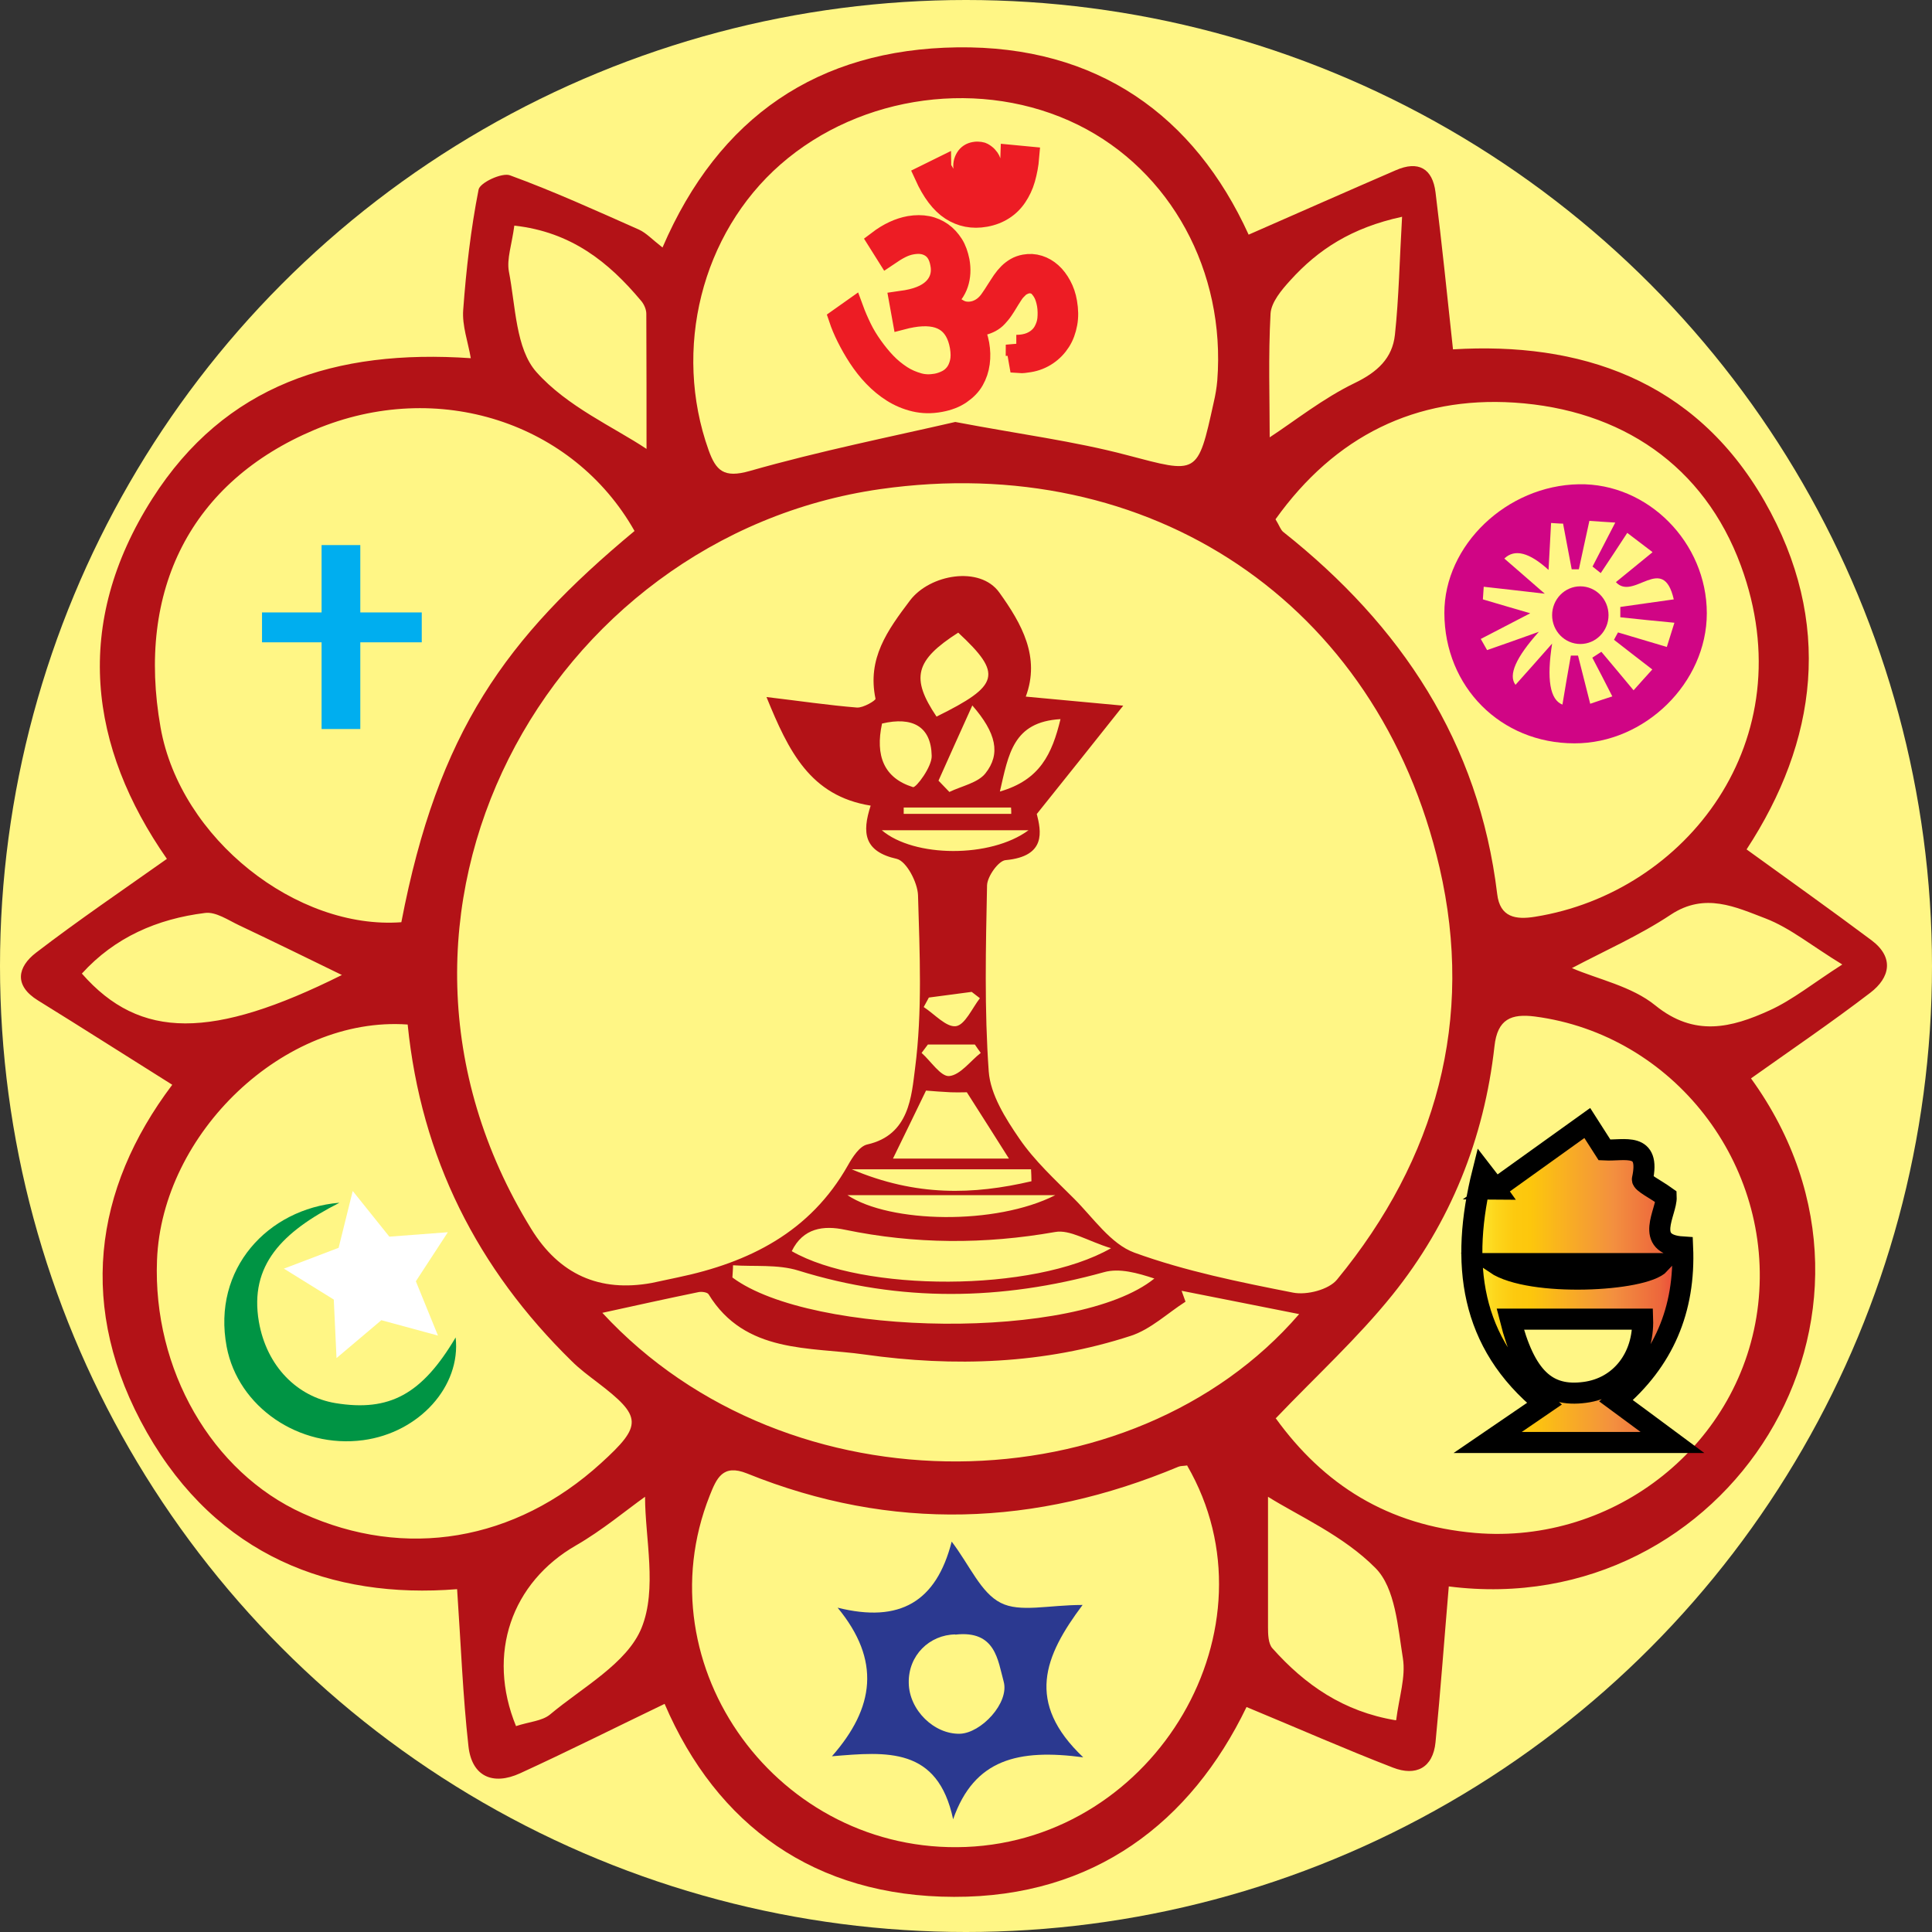
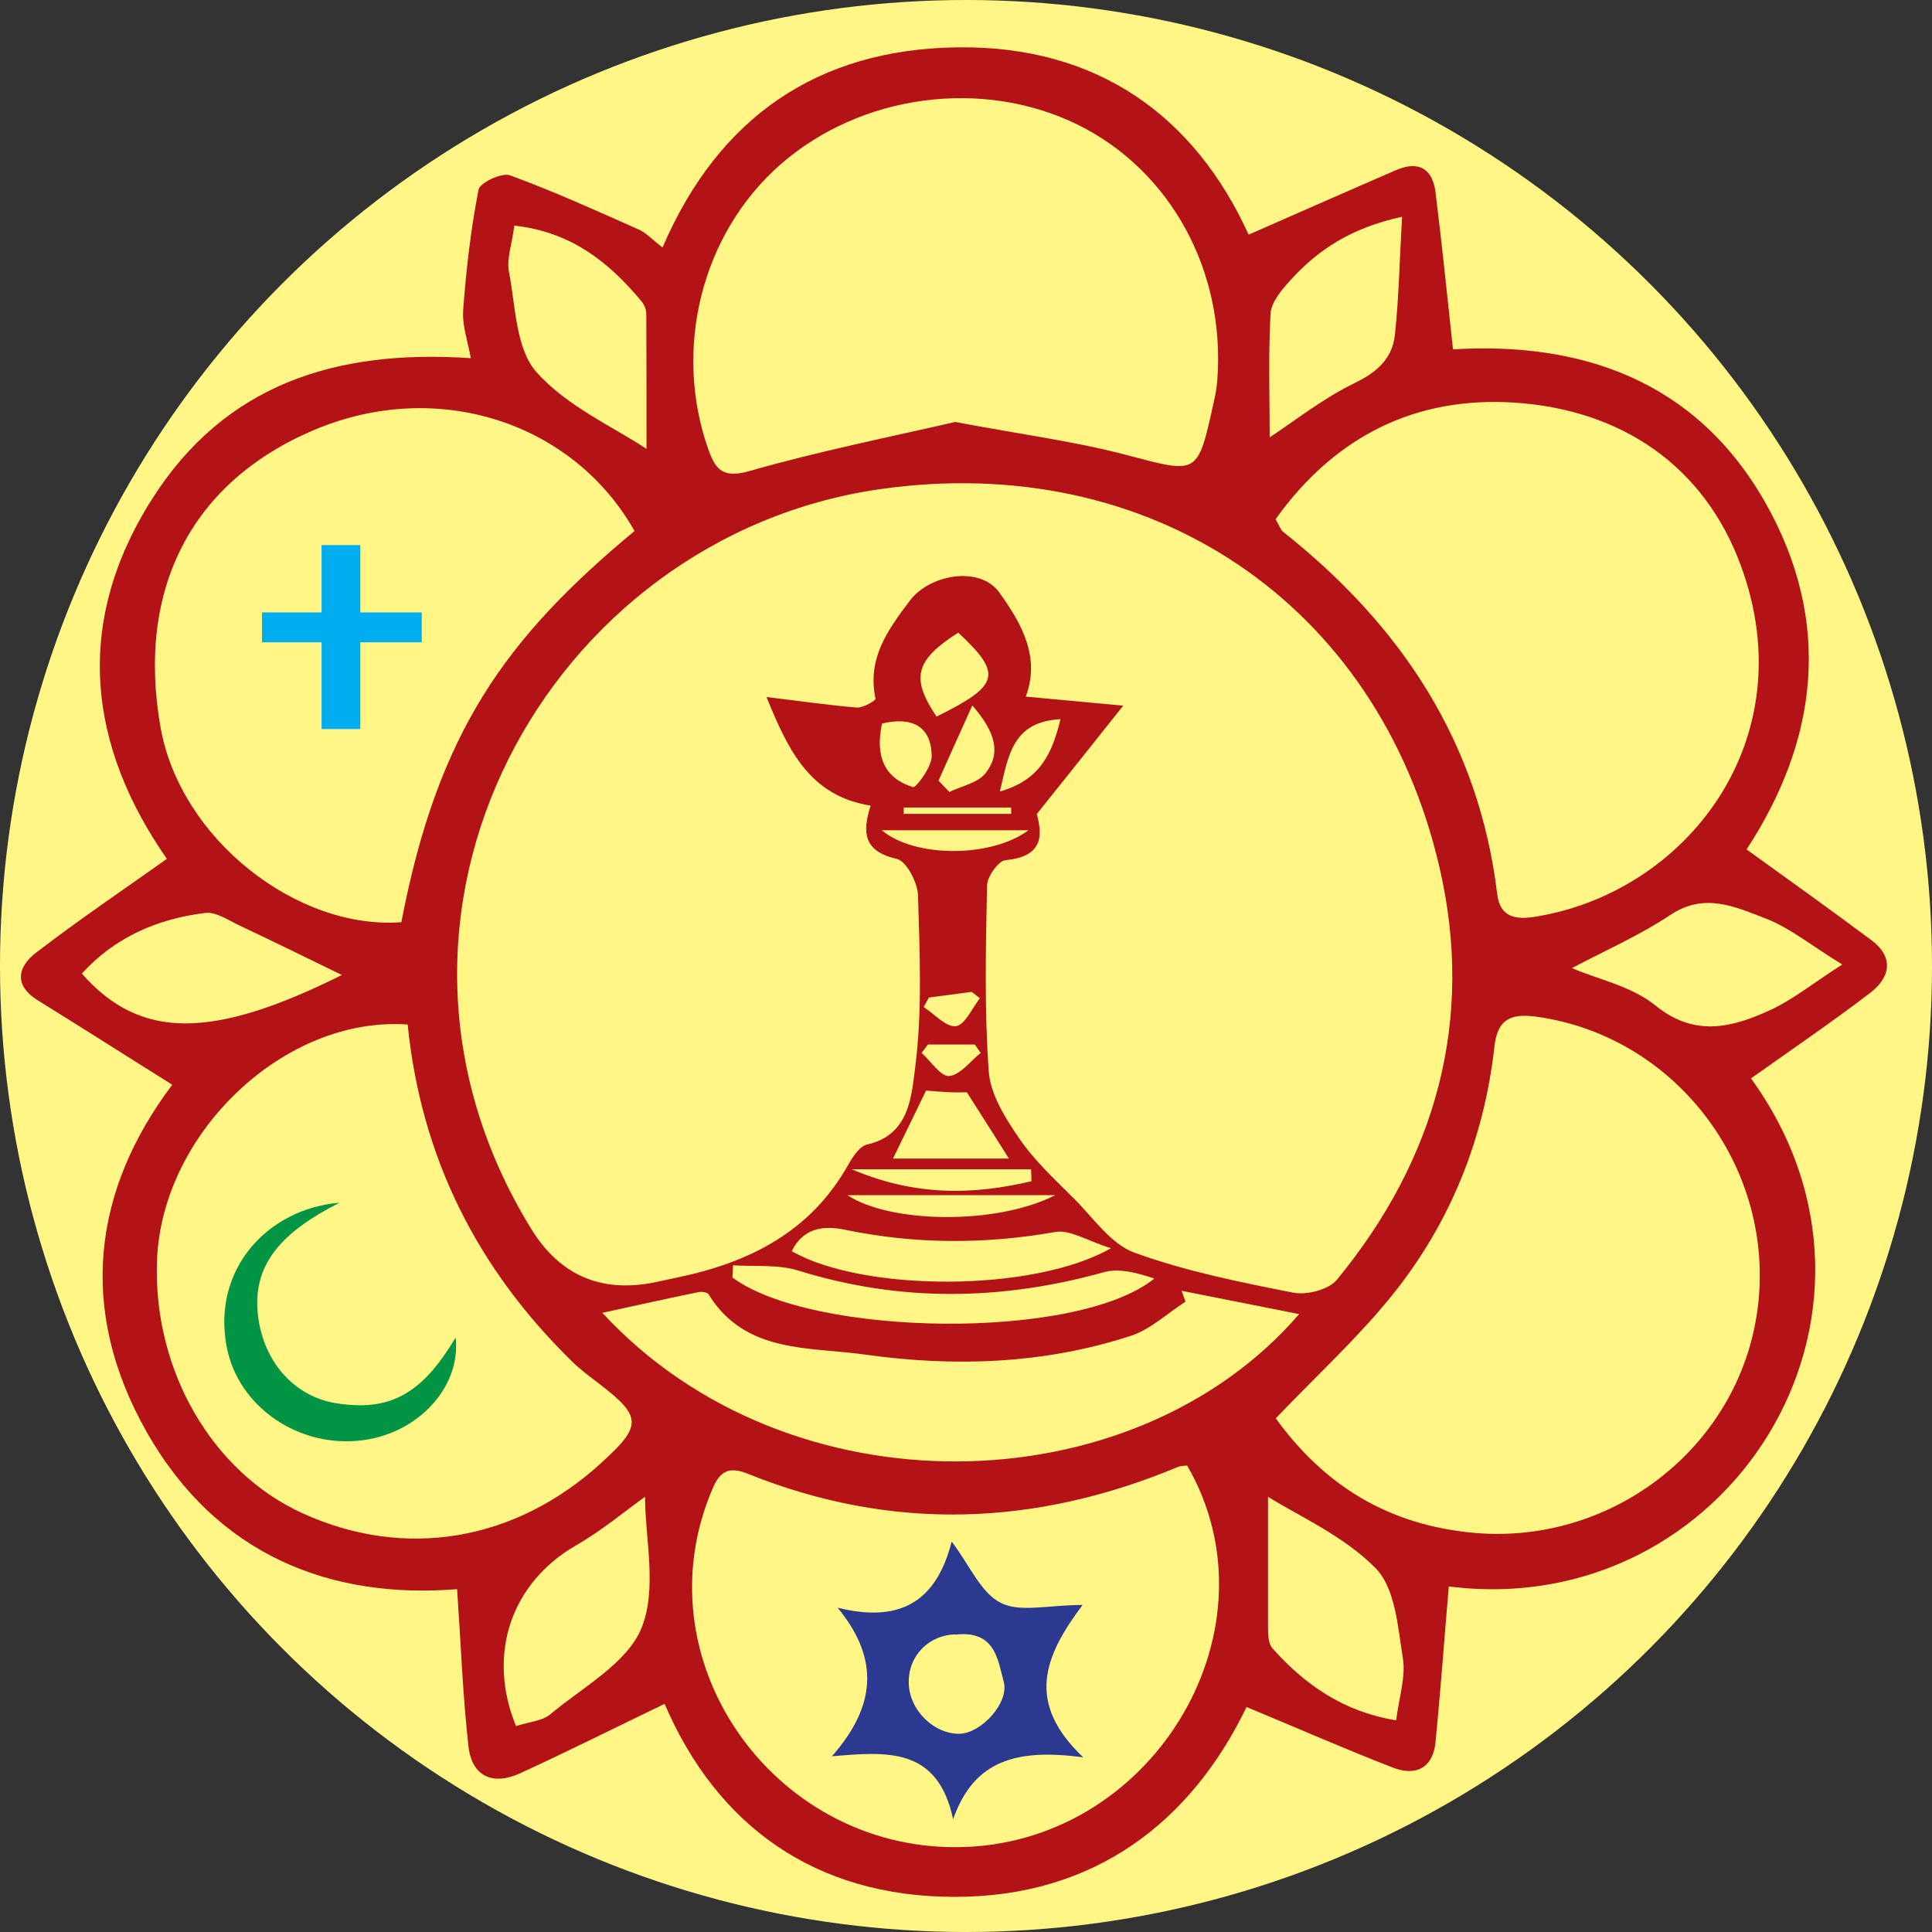
<svg xmlns="http://www.w3.org/2000/svg" id="Layer_2" data-name="Layer 2" viewBox="0 0 91.8 91.8">
  <rect x="0" y="0" width="91.8" height="91.8" fill="#333333" stroke="none" />
  <defs>
    <style>
      .cls-1 {
        fill: #fff;
      }

      .cls-2 {
        fill: #ed1c24;
        stroke: #ed1c24;
      }

      .cls-2, .cls-3 {
        stroke-miterlimit: 10;
      }

      .cls-4 {
        fill: #fff685;
      }

      .cls-5 {
        fill: #00aeef;
      }

      .cls-6 {
        fill: #009444;
      }

      .cls-3 {
        fill: url(#Orange_Yellow);
        stroke: #000;
      }

      .cls-7 {
        fill: #b31217;
      }

      .cls-8 {
        fill: #d00585;
      }

      .cls-9 {
        fill: #2b3990;
      }
    </style>
    <linearGradient id="Orange_Yellow" data-name="Orange, Yellow" x1="69.91" y1="60.95" x2="79.95" y2="60.95" gradientUnits="userSpaceOnUse">
      <stop offset="0" stop-color="#fff33b" />
      <stop offset=".04" stop-color="#fee62d" />
      <stop offset=".12" stop-color="#fdd51b" />
      <stop offset=".2" stop-color="#fdca0f" />
      <stop offset=".28" stop-color="#fdc70c" />
      <stop offset=".67" stop-color="#f3903f" />
      <stop offset=".89" stop-color="#ed683c" />
      <stop offset="1" stop-color="#e93e3a" />
    </linearGradient>
  </defs>
  <g id="Layer_1-2" data-name="Layer 1">
    <g>
      <circle class="cls-4" cx="45.9" cy="45.9" r="45.9" />
      <path class="cls-7" d="m8.18,51.54c-2.14-1.34-4.25-2.69-6.37-4-1.17-.72-.97-1.6-.1-2.27,2.02-1.55,4.13-2.98,6.22-4.46-3.69-5.3-4.5-11.14-.69-17.12,3.45-5.41,8.69-7.11,15.13-6.67-.13-.77-.42-1.55-.36-2.3.14-1.91.36-3.83.73-5.71.06-.33,1.11-.82,1.49-.68,2.08.76,4.1,1.68,6.13,2.58.35.16.63.47,1.12.85,2.67-6.21,7.39-9.42,14-9.51,6.67-.09,11.28,3.26,13.85,8.9,2.42-1.06,4.7-2.07,6.99-3.06,1.07-.47,1.75-.09,1.89,1.05.3,2.42.55,4.85.83,7.46,5.97-.36,11.46,1.39,14.8,7.21,3.3,5.77,2.5,11.43-.85,16.55,2.03,1.47,4,2.87,5.94,4.32,1.09.82.87,1.78-.06,2.49-1.84,1.41-3.77,2.72-5.67,4.07,8.14,11.26-1.15,25.82-14.36,24.14-.21,2.46-.39,4.94-.63,7.4-.12,1.23-.94,1.63-2.02,1.21-2.28-.88-4.52-1.87-6.96-2.88-2.64,5.47-7.24,9.04-13.9,9.02-6.61-.01-11.27-3.39-13.75-9.17-2.37,1.14-4.6,2.26-6.87,3.3-1.29.59-2.29.15-2.45-1.28-.27-2.41-.36-4.85-.54-7.47-5.98.48-11.4-1.58-14.74-7.45-3.34-5.88-2.53-11.56,1.2-16.51Zm41.08-12.88c.21.83.47,2.03-1.48,2.21-.34.03-.87.78-.88,1.2-.06,2.95-.13,5.9.08,8.84.08,1.1.8,2.24,1.46,3.2.72,1.05,1.69,1.94,2.6,2.85.91.91,1.74,2.15,2.86,2.56,2.42.88,5,1.4,7.54,1.9.65.13,1.7-.14,2.09-.62,4.72-5.74,6.54-12.37,4.87-19.58-2.92-12.61-13.78-19.8-26.57-17.98-15.77,2.25-25.8,20.2-16.59,35.15q2,3.25,5.73,2.57c.41-.08.81-.18,1.22-.26,3.41-.71,6.31-2.16,8.1-5.33.22-.39.55-.91.92-.99,2.01-.45,2.1-2.32,2.27-3.62.35-2.7.22-5.48.14-8.22-.02-.61-.55-1.62-1.01-1.73-1.56-.35-1.66-1.24-1.24-2.53-2.87-.46-3.9-2.58-4.95-5.16,1.6.19,2.94.39,4.3.5.3.02.9-.34.88-.42-.4-1.91.56-3.24,1.64-4.67.94-1.24,3.32-1.66,4.24-.38,1.07,1.49,1.96,3.07,1.26,4.95,1.5.14,2.92.27,4.63.43-1.42,1.79-2.61,3.28-4.1,5.14Zm-19.11-13.43c-2.9-5.14-9.33-7.28-15.2-4.81-5.87,2.47-8.48,7.6-7.32,14.15.94,5.3,6.49,9.62,11.44,9.25,1.74-9.06,4.96-13.5,11.08-18.59Zm-10.79,23.45c-5.85-.41-11.67,5.16-11.9,11.2-.2,5.2,2.6,10.07,6.93,12.03,4.86,2.21,10.09,1.33,14.17-2.39,1.98-1.8,1.96-2.21-.18-3.84-.42-.32-.85-.64-1.22-1.01-4.47-4.38-7.15-9.65-7.79-15.99Zm37.06,20.95c-.2.03-.32.02-.42.06-6.79,2.84-13.63,3.1-20.51.32-1.15-.46-1.44.23-1.77,1.06-3.22,8.13,3.28,17.04,12.17,16.69,9.05-.36,14.97-10.44,10.52-18.12Zm-11.03-49.58c3.05.58,5.64.91,8.14,1.57,3.39.89,3.37,1,4.14-2.5.08-.34.14-.69.17-1.04.4-5.19-2.21-9.97-6.62-12.15-4.53-2.23-10.31-1.46-14.13,1.88-3.76,3.29-5.13,8.79-3.42,13.58.35.97.72,1.34,1.95.99,3.33-.95,6.73-1.63,9.77-2.33Zm15.22,47.33c2.28,3.16,5.32,5.1,9.49,5.46,6.63.56,12.69-4.23,13.44-10.86.75-6.67-4.03-12.82-10.61-13.68-1.11-.14-1.78.11-1.92,1.42-.49,4.38-2.09,8.38-4.85,11.81-1.65,2.05-3.62,3.85-5.53,5.85Zm0-42.7c.19.31.24.5.37.6,5.6,4.44,9.29,9.99,10.16,17.2.13,1.11.88,1.23,1.8,1.08,7.16-1.14,12.84-8.37,9.78-16.68-1.75-4.76-5.69-7.42-10.77-7.75-4.67-.3-8.51,1.58-11.34,5.54Zm-4.47,36.64c.06.18.13.35.19.53-.86.55-1.65,1.31-2.59,1.62-4.13,1.35-8.42,1.49-12.66.89-2.6-.37-5.68-.03-7.41-2.86-.06-.1-.34-.14-.5-.1-1.46.3-2.91.62-4.55.98,8.85,9.58,25.2,9.23,33.11.06-1.93-.38-3.76-.75-5.6-1.11Zm-31.63,20.7c.63-.21,1.24-.24,1.62-.55,1.55-1.3,3.66-2.43,4.35-4.11.76-1.86.17-4.27.17-6.24-.9.64-2.03,1.59-3.28,2.31-3.06,1.76-4.26,5.15-2.85,8.59Zm41.83-.29c.14-1.1.46-2.05.32-2.93-.24-1.49-.36-3.34-1.3-4.29-1.53-1.55-3.68-2.49-5.11-3.39,0,1.87,0,4.03,0,6.19,0,.34.01.79.21,1.01,1.55,1.74,3.38,3.01,5.86,3.42ZM24.44,10.71c-.12.92-.37,1.59-.26,2.19.32,1.64.32,3.67,1.31,4.78,1.46,1.64,3.67,2.61,5.23,3.65,0-1.94,0-4.18-.01-6.42,0-.21-.11-.46-.25-.62-1.54-1.84-3.32-3.27-6.02-3.57Zm63.1,35.12c-1.46-.89-2.48-1.74-3.65-2.19-1.42-.54-2.88-1.25-4.5-.18-1.49.99-3.15,1.72-4.7,2.54,1.23.53,2.84.86,3.96,1.77,1.87,1.52,3.63,1.06,5.43.24,1.1-.5,2.08-1.3,3.47-2.19Zm-20.92-35.53c-2.4.52-3.99,1.56-5.31,3.02-.41.45-.91,1.04-.94,1.59-.11,2.02-.04,4.04-.04,5.87,1.18-.77,2.53-1.85,4.04-2.58,1.08-.52,1.79-1.18,1.91-2.29.19-1.77.22-3.56.34-5.6ZM16.25,46.33c-1.6-.78-3.23-1.58-4.88-2.36-.53-.25-1.12-.66-1.63-.59-2.26.28-4.28,1.15-5.85,2.88,2.77,3.16,6.21,3.13,12.35.07Zm18.58,13.79c0,.19-.02.39-.03.58,3.77,2.81,16.37,3.03,20.05.05-.79-.26-1.66-.51-2.4-.3-4.86,1.35-9.67,1.43-14.52-.08-.97-.3-2.07-.18-3.11-.25Zm2.79-.67c3.35,1.93,11.46,1.98,15.17-.14-1.13-.35-1.95-.9-2.66-.77-3.35.59-6.66.58-9.99-.11-1-.21-1.98-.09-2.52,1.02Zm6.38-7.63c-.52,1.07-.99,2.05-1.57,3.23h5.51c-.69-1.09-1.29-2.04-2-3.15-.07,0-.42.01-.77,0-.4-.02-.81-.05-1.17-.08Zm1.53-21.76c-2.06,1.32-2.26,2.16-1.03,3.99,3-1.48,3.15-2.02,1.03-3.99Zm4.61,26.73h-9.87c2,1.33,7.04,1.44,9.87,0Zm-8.23-22.41c-.33,1.53.09,2.59,1.47,3.02.14.05.91-.97.89-1.49-.03-1.4-.92-1.87-2.36-1.53Zm7.1,21.75c0-.19-.01-.38-.02-.57h-8.52c3.07,1.3,5.78,1.21,8.53.57Zm-4.42-19.04c.17.18.35.36.52.54.58-.28,1.35-.43,1.71-.88.74-.93.52-1.92-.62-3.23-.64,1.42-1.13,2.5-1.61,3.58Zm4.28,2.36h-6.97c1.53,1.3,5.17,1.33,6.97,0Zm1.52-5.28c-2.26.13-2.47,1.67-2.88,3.44,1.91-.55,2.48-1.79,2.88-3.44Zm-2.34,4.5c0-.1,0-.2-.01-.3h-5.1v.3h5.11Zm-3.92,8.74c-.08.15-.16.3-.24.44.51.33,1.07.97,1.53.91.43-.06.77-.85,1.14-1.33-.13-.1-.26-.2-.39-.3-.68.09-1.36.18-2.04.27Zm-.04,2.22c-.1.13-.2.27-.3.4.44.39.91,1.13,1.31,1.1.53-.05,1-.71,1.5-1.1-.09-.13-.19-.26-.28-.4h-2.23Z" />
      <path class="cls-6" d="m16.11,57.16c-2.69,1.37-4.27,2.95-3.81,5.64.37,2.13,1.83,3.57,3.64,3.87,2.57.42,4.11-.42,5.71-3.12.26,2.31-1.72,4.52-4.39,4.88-3.05.41-5.95-1.58-6.49-4.44-.7-3.71,1.97-6.55,5.34-6.84Z" />
      <path class="cls-9" d="m45.29,86.45c-.73-3.45-3.14-3.22-5.76-3,2.03-2.31,2.33-4.56.27-7.06,2.96.74,4.69-.28,5.42-3.14.86,1.13,1.38,2.43,2.33,2.91.92.47,2.26.1,3.89.1-1.83,2.44-2.72,4.63.03,7.24-3.08-.41-5.18.08-6.18,2.94Zm.1-8.79c-1.22.02-2.24.99-2.21,2.31.02,1.28,1.2,2.44,2.43,2.41,1.01-.03,2.36-1.47,2.08-2.48-.28-1.01-.38-2.45-2.3-2.23Z" />
-       <path class="cls-3" d="m71.04,56.5c1.46-1.05,2.87-2.06,4.38-3.14.21.33.54.84.82,1.28.96.05,2.19-.4,1.8,1.39-.03.16.6.46,1.13.84.03.72-1.09,2.26.78,2.38.13,2.99-.91,5.41-3.16,7.31.77.57,1.51,1.11,2.68,1.98h-8.78c.94-.64,1.71-1.17,2.69-1.84-3.55-2.89-4.01-6.68-2.93-11,.31.4.54.7.61.8Zm.72,6.18c.7,2.77,1.74,3.72,3.54,3.48,1.7-.22,2.81-1.67,2.75-3.48h-6.29Zm7.12-2.64h-7.83c1.67,1.12,7.05.84,7.83,0Z" />
-       <path class="cls-8" d="m81.1,29.14c0,3.3-2.94,6.19-6.29,6.18-3.5,0-6.17-2.68-6.18-6.19-.01-3.22,2.96-6.06,6.39-6.12,3.28-.06,6.08,2.77,6.08,6.13Zm-2.61-2.93c-.28-.21-.57-.43-1.17-.89-.45.69-.85,1.3-1.26,1.91l-.39-.31c.33-.64.66-1.28,1.08-2.09-.53-.03-.93-.06-1.23-.08-.19.88-.35,1.59-.5,2.3-.11,0-.23,0-.34,0-.14-.72-.27-1.45-.41-2.17-.19,0-.38-.02-.57-.03-.04.73-.08,1.46-.12,2.23q-1.37-1.25-2.1-.54c.55.48,1.11.96,1.92,1.67-1.23-.14-2.06-.24-2.9-.33l-.04.6c.7.21,1.4.41,2.25.66-.9.47-1.62.84-2.35,1.22.1.18.2.35.3.53.72-.25,1.43-.5,2.46-.87q-1.64,1.83-1.11,2.52c.54-.6,1.06-1.19,1.74-1.96q-.4,2.55.49,2.9c.13-.78.26-1.56.4-2.33.11,0,.23,0,.34,0,.19.75.38,1.51.58,2.29.38-.13.73-.25,1.05-.35-.35-.69-.65-1.27-.95-1.84.14-.09.29-.19.43-.28.49.58.97,1.16,1.53,1.83.3-.34.62-.69.89-.99-.67-.52-1.25-.96-1.82-1.41.06-.12.13-.24.19-.35.74.22,1.48.44,2.32.69.15-.47.27-.87.36-1.15-.94-.09-1.75-.17-2.57-.26,0-.16,0-.33,0-.49.82-.12,1.63-.23,2.54-.36-.51-2.23-1.91.1-2.75-.82.55-.45,1.1-.9,1.74-1.42Z" />
-       <polygon class="cls-1" points="20.81 63.46 18.12 62.73 15.99 64.53 15.86 61.75 13.49 60.28 16.09 59.29 16.76 56.59 18.5 58.76 21.28 58.55 19.76 60.88 20.81 63.46" />
      <polygon class="cls-5" points="20.04 29.1 20.04 30.52 17.12 30.52 17.12 34.64 15.28 34.64 15.28 30.52 12.45 30.52 12.45 29.1 15.28 29.1 15.28 25.9 17.12 25.9 17.12 29.1 20.04 29.1" />
-       <path class="cls-2" d="m48.29,16.41c.13,0,.25-.01.36-.03.23-.04.42-.12.58-.23s.29-.25.38-.42.16-.36.18-.57.02-.45-.02-.69c-.04-.21-.09-.38-.16-.52s-.15-.24-.23-.33-.18-.13-.28-.16-.2-.03-.3-.01-.19.06-.28.11-.16.13-.24.21-.15.18-.21.28-.14.21-.2.32c-.07.12-.15.24-.23.36s-.17.22-.26.32-.2.18-.31.24-.24.11-.37.14c-.08.01-.16.02-.24.03s-.17,0-.27,0h0c.08.16.14.3.2.46s.09.3.12.45c.05.29.06.58.02.88s-.13.56-.27.81-.35.46-.61.64-.59.31-.98.38c-.43.08-.83.07-1.21-.02s-.73-.24-1.05-.44-.62-.45-.89-.73-.51-.59-.72-.91-.39-.64-.55-.96-.28-.61-.37-.88l.65-.46c.11.3.24.6.39.91s.33.6.53.88.41.54.64.78.48.44.74.61.53.28.81.36.56.08.85.03c.17-.03.34-.09.5-.17s.29-.19.4-.33.19-.32.24-.53.05-.46,0-.76c-.21-1.17-.97-1.63-2.3-1.4-.06.01-.13.03-.2.04s-.15.04-.23.06l-.15-.83s.07-.01.12-.02.12-.02.21-.03c.34-.06.62-.15.84-.26s.4-.25.53-.41.21-.33.25-.51.04-.37,0-.57c-.07-.38-.22-.64-.47-.8s-.54-.2-.89-.14c-.18.03-.36.09-.54.18s-.39.22-.64.39l-.44-.7c.5-.38,1-.61,1.5-.7.3-.05.58-.05.84,0s.5.16.7.3.38.34.52.56.23.49.29.78c.07.39.05.75-.06,1.08s-.32.62-.63.86v.03c.14.05.26.11.36.17s.19.11.24.14c.11.07.23.12.35.14s.25.02.36,0c.13-.02.24-.06.34-.11s.19-.11.28-.19.18-.18.26-.3.19-.27.29-.44c.1-.15.19-.3.28-.43s.19-.25.29-.35.22-.19.34-.26.26-.12.42-.15c.23-.04.45-.03.67.04s.41.18.59.34.33.36.46.6.22.5.27.8c.06.35.07.68.01,1s-.16.6-.32.85-.36.46-.61.63-.54.29-.86.34c-.18.03-.33.05-.46.04l-.15-.85Zm-3.59-8.43c.1.17.21.36.33.55s.26.36.42.51.34.26.55.34.45.1.72.05c.17-.03.34-.09.49-.17s.29-.2.41-.36.21-.36.29-.61.12-.55.13-.91l.84.08c-.03.37-.1.72-.19,1.04s-.23.6-.39.84-.37.45-.62.61-.53.27-.86.33c-.61.11-1.15,0-1.63-.31s-.89-.86-1.24-1.63l.75-.37Zm1.11.05c-.04-.2,0-.37.09-.52s.23-.24.41-.27c.09-.02.18-.01.27,0s.16.06.23.11.13.12.18.19.08.17.1.27c.02.09.02.19,0,.27s-.05.17-.09.24-.11.13-.18.18-.15.08-.24.09-.18.01-.27,0-.16-.06-.23-.11-.13-.11-.17-.19-.08-.17-.1-.27Z" />
-       <ellipse class="cls-8" cx="75.09" cy="29.23" rx="1.34" ry="1.37" />
    </g>
  </g>
</svg>